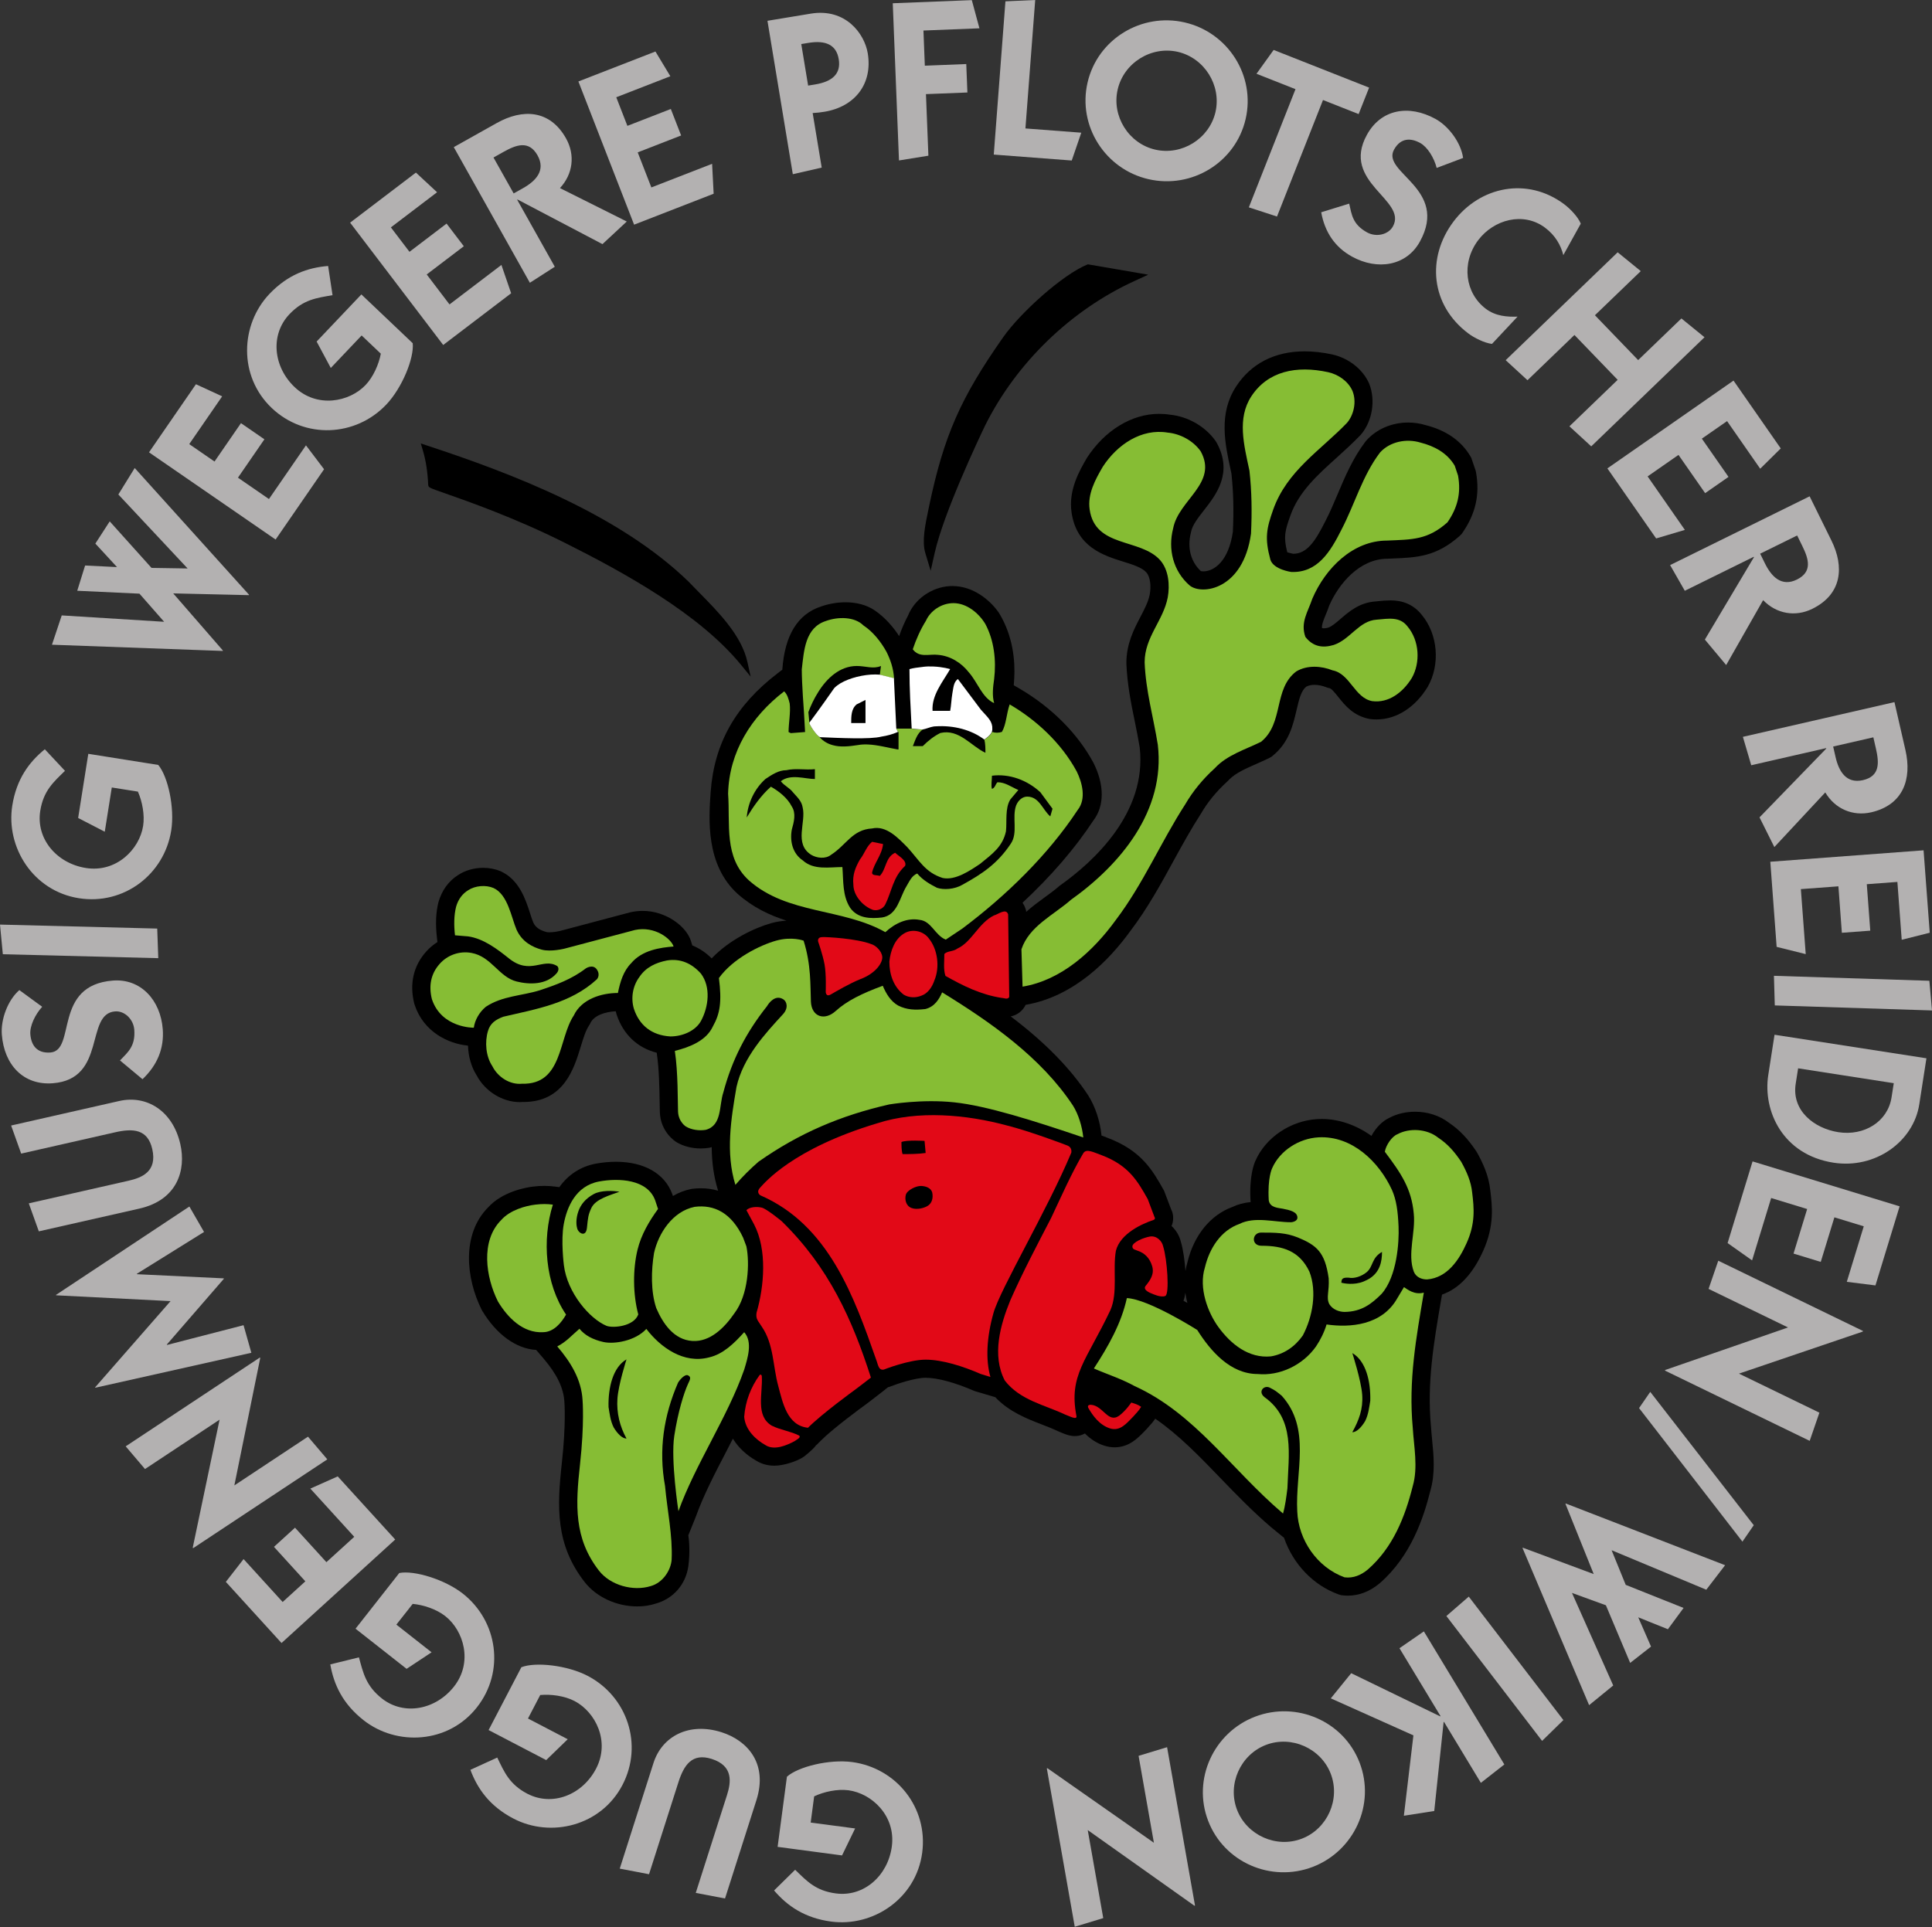
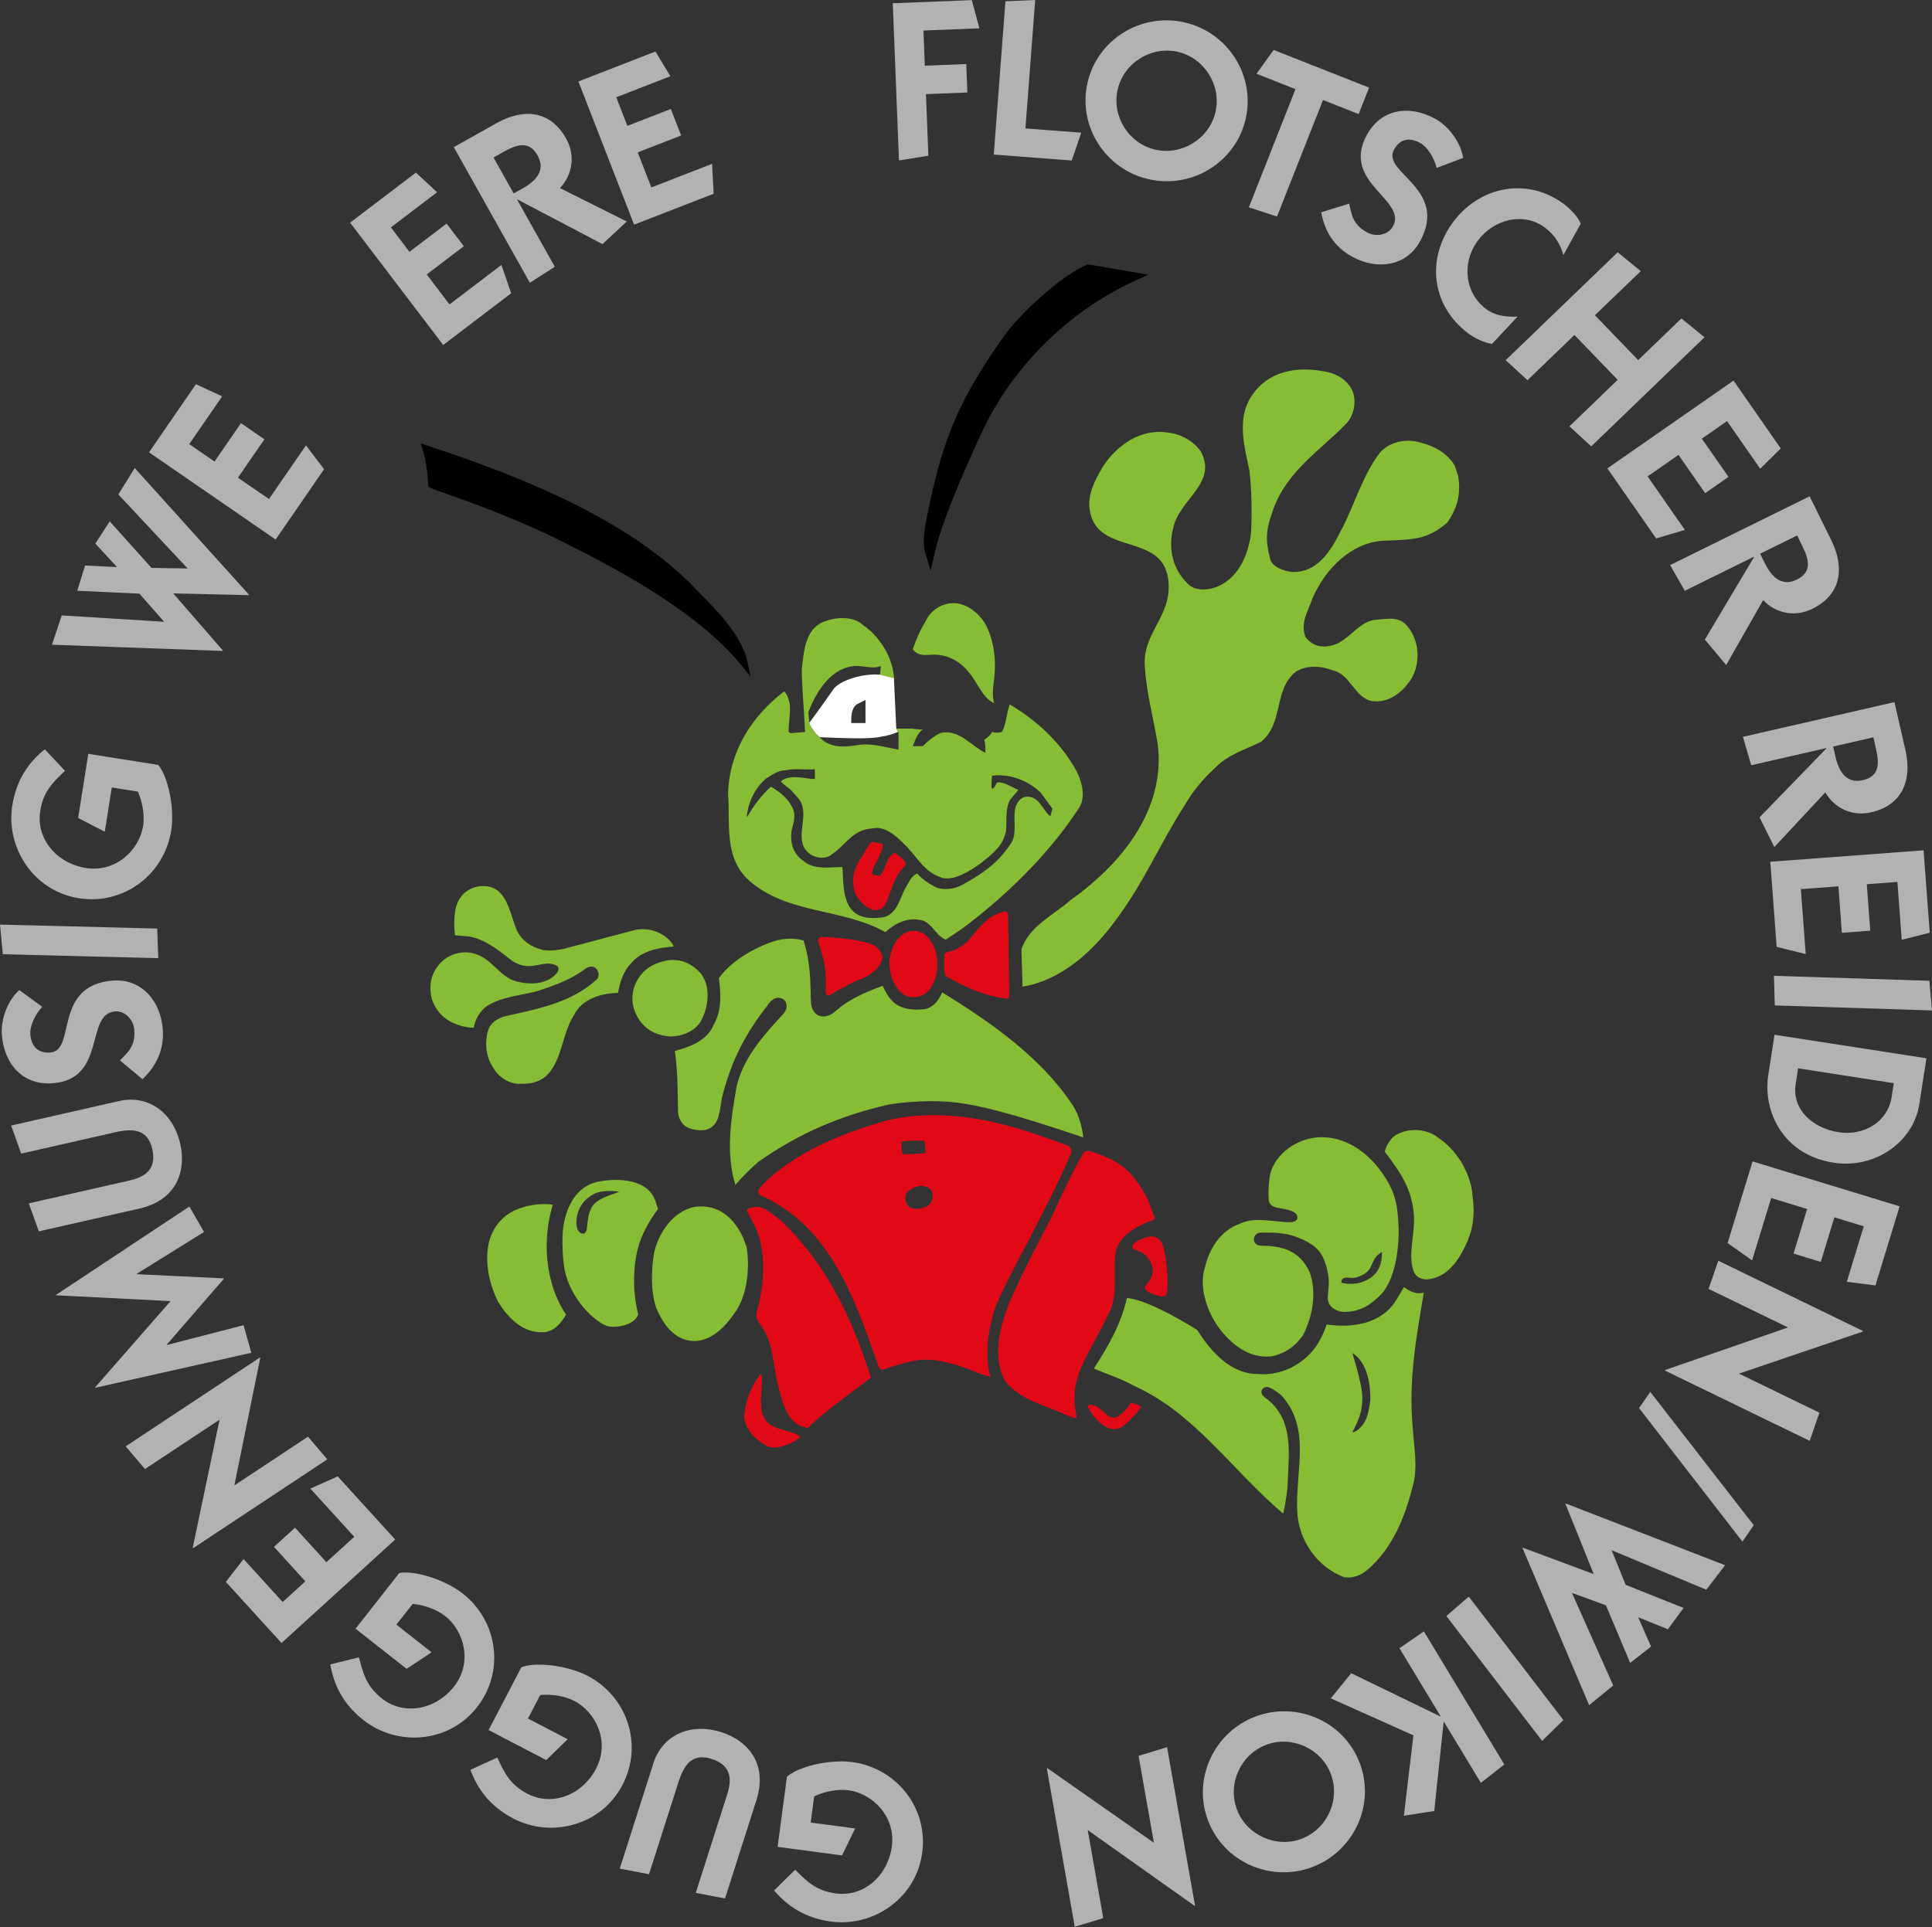
<svg xmlns="http://www.w3.org/2000/svg" version="1.1" id="Ebene_1" x="0px" y="0px" width="200px" height="199.529px" viewBox="0 0 200 199.529" xml:space="preserve">
  <rect x="0" y="0" width="200" height="199.529" fill="#333333" stroke="none" />
  <g>
    <g>
      <g>
        <g>
          <path d="M95.792,57.273c-0.371-1.233-0.035-2.838,0.354-4.697l0.036-0.173c1.527-7.279,3.252-11.209,7.692-17.522      c1.746-2.479,6.091-6.426,8.672-7.486l0.067-0.028l6.25,1.074l-1.459,0.671c-6.562,3.011-12.176,8.445-15.408,14.911      c-0.711,1.479-4.311,9.102-5.236,13.22l-0.416,1.854L95.792,57.273z" />
        </g>
      </g>
    </g>
    <g>
      <g>
        <path d="M76.709,68.836c-4.292-5.246-11.997-9.505-18.23-12.63c-5.131-2.574-10.048-4.299-12.411-5.128     c-1.688-0.592-1.688-0.592-1.74-0.854c-0.062-1.393-0.245-2.562-0.563-3.622l-0.206-0.689l0.683,0.229     c8.807,2.896,19.837,7.114,27.019,14.062c0.344,0.362,0.702,0.729,1.068,1.097c2.079,2.11,4.434,4.5,5.037,7.22l0.341,1.537     L76.709,68.836z" />
      </g>
    </g>
  </g>
  <g>
    <g>
      <path fill="#B3B1B1" d="M80.498,191.223l6.67,0.886l1.354-2.793l-4.6-0.609l0.359-2.714c1-0.477,2.398-0.781,3.548-0.63    c2.415,0.32,4.915,2.644,4.493,5.816c-0.402,3.028-2.896,5.254-5.795,4.864c-2.093-0.272-3.012-1.283-4.215-2.449l-2.18,2.144    c1.378,1.611,3.178,2.856,5.914,3.221c4.324,0.573,8.787-2.368,9.419-7.128c0.62-4.668-2.673-8.774-7.249-9.388    c-2.369-0.313-5.586,0.476-6.754,1.515L80.498,191.223z" />
    </g>
    <path fill="#B3B1B1" d="M67.188,194.056l3.035-9.504c0.578-1.812,1.42-3.078,3.453-2.434c2.277,0.729,1.998,2.438,1.574,3.771   l-3.225,10.101l3.029,0.577l3.246-10.166c1.236-3.867-0.988-6.21-3.596-7.043c-3.403-1.086-6.18,0.438-7.055,3.179l-3.493,10.94   L67.188,194.056z" />
    <path fill="#B3B1B1" d="M50.58,179.128l5.963,3.11l2.227-2.159l-4.113-2.146l1.267-2.432c1.102-0.104,2.52,0.084,3.548,0.621   c2.158,1.126,3.715,4.162,2.234,7c-1.416,2.721-4.52,3.947-7.11,2.602c-1.871-0.979-2.39-2.242-3.12-3.748l-2.781,1.271   c0.743,1.983,2.01,3.771,4.457,5.047c3.865,2.021,9.063,0.777,11.285-3.479c2.178-4.175,0.49-9.163-3.603-11.298   c-2.118-1.104-5.411-1.463-6.862-0.893L50.58,179.128z" />
    <path fill="#B3B1B1" d="M36.805,168.634l5.286,4.157l2.587-1.713l-3.646-2.867l1.691-2.146c1.103,0.101,2.461,0.548,3.372,1.266   c1.915,1.505,2.884,4.775,0.905,7.292c-1.893,2.405-5.169,3.045-7.466,1.237c-1.659-1.311-1.935-2.646-2.376-4.258l-2.967,0.729   c0.365,2.088,1.279,4.076,3.449,5.78c3.427,2.695,8.764,2.438,11.731-1.336c2.91-3.7,2.171-8.914-1.456-11.771   c-1.879-1.476-5.048-2.435-6.582-2.136L36.805,168.634z" />
    <polygon fill="#B3B1B1" points="34.961,152.865 32.126,154.128 36.672,159.121 33.789,161.745 30.54,158.176 28.361,160.16    31.61,163.729 29.26,165.869 25.215,161.425 23.379,163.786 29.143,170.117 40.912,159.402  " />
    <polygon fill="#B3B1B1" points="31.883,148.751 24.26,153.798 26.939,140.614 26.901,140.556 13.011,149.753 15.011,152.103    22.73,146.992 19.953,160.24 19.992,160.298 33.883,151.101  " />
    <polygon fill="#B3B1B1" points="25.212,137.209 17.287,139.256 17.269,139.214 23.176,132.403 23.158,132.36 14.184,131.93    14.165,131.887 21.122,127.555 19.604,124.922 5.795,134.073 5.812,134.115 17.656,134.716 9.848,143.642 9.866,143.685    26.02,140.067  " />
    <g>
      <path fill="#B3B1B1" d="M2.192,119.443l9.728-2.207c1.854-0.421,3.372-0.337,3.844,1.744c0.529,2.33-1.088,2.959-2.445,3.268    L2.98,124.594l1.039,2.898l10.406-2.355c3.958-0.898,4.848-4.008,4.242-6.677c-0.791-3.479-3.513-5.103-6.317-4.465l-11.198,2.54    L2.192,119.443z" />
      <path fill="#B3B1B1" d="M14.753,111.74c1.54-1.466,2.246-3.194,2.095-5.184c-0.227-2.984-2.26-5.249-5.15-5.029    c-6.246,0.476-3.777,7.243-6.483,7.449c-1.457,0.105-1.993-0.825-2.075-1.896c-0.064-0.854,0.497-2.038,1.227-2.838l-2.363-1.729    c-1.201,1.045-1.934,3.026-1.814,4.604c0.24,3.146,2.239,5.272,5.27,5.043c5.62-0.428,3.313-7.208,6.459-7.441    c0.971-0.074,1.899,0.809,1.982,1.896c0.13,1.711-0.66,2.329-1.479,3.183L14.753,111.74z" />
      <polygon fill="#B3B1B1" points="16.276,96.143 0,95.731 0.293,98.801 16.385,99.208   " />
      <path fill="#B3B1B1" d="M9.141,78.049L8.09,84.693l2.756,1.423l0.727-4.581l2.703,0.428c0.45,1.017,0.721,2.416,0.539,3.562    c-0.381,2.405-2.764,4.847-5.924,4.346c-3.025-0.479-5.181-3.021-4.724-5.914c0.33-2.085,1.364-2.979,2.56-4.146l-2.088-2.233    c-1.645,1.336-2.935,3.104-3.367,5.831C0.59,87.715,3.418,92.249,8.161,93c4.65,0.736,8.842-2.451,9.564-7.011    c0.373-2.358-0.336-5.595-1.344-6.788L9.141,78.049z" />
    </g>
    <polygon fill="#B3B1B1" points="17.932,61.439 25.76,61.621 25.78,61.579 13.945,48.458 12.252,51.198 19.422,58.859 15.686,58.8    11.358,53.983 9.871,56.283 12.113,58.715 8.81,58.552 7.995,61.167 14.436,61.467 16.991,64.379 6.391,63.719 5.379,66.754    23.057,67.398 23.076,67.356  " />
    <polygon fill="#B3B1B1" points="33.547,48.585 31.673,46.111 27.842,51.67 24.633,49.458 27.371,45.485 24.945,43.813    22.207,47.787 19.59,45.983 22.999,41.036 20.283,39.784 15.426,46.833 28.531,55.863  " />
-     <path fill="#B3B1B1" d="M37.409,30.484l-4.632,4.879l1.466,2.735l3.194-3.365l1.985,1.886c-0.202,1.088-0.774,2.398-1.573,3.24   c-1.678,1.768-5.023,2.429-7.346,0.225c-2.221-2.104-2.554-5.432-0.541-7.552c1.453-1.53,2.812-1.681,4.462-1.97l-0.456-3.023   c-2.113,0.169-4.178,0.896-6.078,2.897c-3.004,3.163-3.242,8.502,0.24,11.81c3.416,3.241,8.678,2.99,11.855-0.354   c1.645-1.733,2.895-4.807,2.74-6.356L37.409,30.484z" />
    <polygon fill="#B3B1B1" points="52.914,30.365 51.906,27.431 46.533,31.519 44.173,28.417 48.014,25.495 46.229,23.15    42.389,26.073 40.464,23.543 45.246,19.905 43.056,17.869 36.243,23.053 45.881,35.719  " />
    <path fill="#B3B1B1" d="M51.087,16.309l1.032-0.579c1.314-0.736,2.631-1.235,3.527,0.356c0.874,1.562-0.186,2.657-1.5,3.396   l-0.972,0.545L51.087,16.309z M54.852,29.278l2.58-1.659l-3.894-6.938l0.04-0.023l8.789,4.619l2.516-2.342l-6.916-3.461   c1.344-1.445,1.594-3.42,0.629-5.146c-1.669-2.975-4.5-3.088-7.17-1.59l-4.451,2.496L54.852,29.278z" />
    <polygon fill="#B3B1B1" points="73.877,20.059 73.717,16.961 67.428,19.406 66.015,15.776 70.51,14.027 69.443,11.283    64.947,13.031 63.795,10.07 69.394,7.893 67.851,5.333 59.875,8.435 65.642,23.262  " />
    <g>
-       <path fill="#B3B1B1" d="M82.947,4.562l0.732-0.121c1.808-0.299,2.901,0.202,3.147,1.688c0.245,1.488-0.629,2.313-2.437,2.613    l-0.732,0.12L82.947,4.562z M84.127,11.703c0.42-0.021,0.812-0.062,1.225-0.133c3.135-0.519,5.004-2.873,4.478-6.054    c-0.337-2.037-2.305-4.697-5.897-4.104l-4.486,0.741l2.625,15.884l2.991-0.684L84.127,11.703z" />
      <polygon fill="#B3B1B1" points="93.062,16.613 96.107,16.121 95.855,9.746 100.145,9.576 100.027,6.631 95.738,6.802     95.595,3.161 101.391,2.931 100.602,0.013 92.418,0.337   " />
      <polygon fill="#B3B1B1" points="110.947,16.619 111.934,13.739 106.152,13.299 107.164,0 104.082,0.138 102.875,16.005   " />
      <path fill="#B3B1B1" d="M115.702,9.265c0.637-2.763,3.478-4.528,6.233-3.896c2.758,0.645,4.522,3.479,3.891,6.233    c-0.639,2.758-3.477,4.524-6.234,3.891C116.835,14.861,115.062,12.022,115.702,9.265z M112.584,8.543    c-1.042,4.497,1.828,8.977,6.3,10.007c4.478,1.036,9.021-1.722,10.062-6.219s-1.822-8.972-6.303-10.008    C118.167,1.289,113.625,4.046,112.584,8.543z" />
    </g>
    <polygon fill="#B3B1B1" points="130.072,7.639 134.109,9.232 129.279,21.469 132.195,22.42 136.957,10.356 140.646,11.813    141.729,9.072 131.846,5.171  " />
    <path fill="#B3B1B1" d="M136.77,21.978c0.383,2.092,1.442,3.629,3.19,4.592c2.621,1.444,5.631,0.982,7.028-1.558   c3.021-5.486-3.993-7.126-2.684-9.51c0.699-1.275,1.775-1.216,2.717-0.696c0.752,0.415,1.435,1.526,1.703,2.581l2.736-1.033   c-0.219-1.576-1.479-3.277-2.855-4.039c-2.77-1.521-5.645-1.014-7.104,1.646c-2.722,4.938,4.217,6.726,2.694,9.482   c-0.471,0.854-1.719,1.146-2.674,0.621c-1.502-0.829-1.588-1.829-1.854-2.98L136.77,21.978z" />
    <path fill="#B3B1B1" d="M157.096,32.784c-1.072,0.037-2.261-0.042-3.279-0.808c-2.137-1.604-2.582-4.724-0.801-7.1   c1.614-2.147,4.678-2.983,6.922-1.305c1.062,0.793,1.635,1.805,1.897,2.844l1.806-3.257c-0.283-0.706-1.101-1.551-1.714-2.01   c-3.805-2.854-8.719-1.867-11.473,1.808c-2.783,3.712-2.379,8.626,1.558,11.576c0.573,0.437,1.665,0.987,2.438,1.075   L157.096,32.784z" />
    <polygon fill="#B3B1B1" points="169.582,37.284 165.107,32.641 169.852,28.07 167.46,26.123 155.867,37.292 158.125,39.368    162.986,34.685 167.46,39.328 162.466,44.141 164.725,46.216 176.451,34.918 174.059,32.971  " />
    <polygon fill="#B3B1B1" points="171.443,55.75 174.417,54.866 170.561,49.326 173.757,47.1 176.516,51.06 178.934,49.377    176.175,45.417 178.785,43.602 182.216,48.531 184.343,46.43 179.453,39.406 166.395,48.497  " />
    <path fill="#B3B1B1" d="M186.041,55.442l0.521,1.062c0.668,1.354,1.096,2.692-0.547,3.503c-1.604,0.79-2.646-0.321-3.312-1.679   l-0.492-0.999L186.041,55.442z M172.889,58.51l1.521,2.658l7.137-3.518l0.021,0.042l-5.08,8.529l2.205,2.639l3.826-6.722   c1.371,1.418,3.33,1.771,5.098,0.896c3.059-1.507,3.324-4.328,1.971-7.07l-2.256-4.576L172.889,58.51z" />
    <g>
      <path fill="#B3B1B1" d="M193.928,76.342l0.264,1.153c0.338,1.47,0.442,2.873-1.342,3.281c-1.742,0.396-2.498-0.927-2.834-2.396    l-0.248-1.085L193.928,76.342z M180.423,76.292l0.865,2.942l7.756-1.775l0.011,0.045l-6.91,7.126l1.535,3.075l5.272-5.657    c1.008,1.697,2.83,2.493,4.752,2.059c3.323-0.767,4.231-3.444,3.549-6.434l-1.14-4.976L180.423,76.292z" />
      <polygon fill="#B3B1B1" points="183.917,98.037 186.928,98.789 186.425,92.058 190.312,91.769 190.669,96.579 193.609,96.36     193.25,91.549 196.417,91.313 196.865,97.304 199.766,96.575 199.128,88.041 183.262,89.224   " />
      <polygon fill="#B3B1B1" points="183.725,104.101 200,104.621 199.727,101.549 183.637,101.034   " />
      <path fill="#B3B1B1" d="M183.699,107.136l-0.648,4.171c-0.576,3.713,1.486,8.259,6.758,9.078c4.312,0.669,8.271-2.166,8.873-6.039    l0.742-4.771L183.699,107.136z M186.141,110.613l9.901,1.539l-0.229,1.468c-0.393,2.521-2.832,4.021-5.514,3.604    c-2.498-0.394-4.84-2.23-4.41-5.004L186.141,110.613z" />
    </g>
    <polygon fill="#B3B1B1" points="178.841,128.706 181.376,130.499 183.35,124.042 187.076,125.181 185.666,129.796 188.484,130.656    189.895,126.042 192.936,126.971 191.18,132.719 194.146,133.091 196.648,124.903 181.425,120.251  " />
    <polygon fill="#B3B1B1" points="176.871,133.451 185.096,137.443 172.382,141.847 172.354,141.909 187.339,149.185    188.343,146.267 180.016,142.224 192.832,137.871 192.861,137.809 177.875,130.533  " />
    <polygon fill="#B3B1B1" points="170.833,144.113 169.675,145.793 180.376,159.62 181.548,157.919  " />
    <polygon fill="#B3B1B1" points="164.982,162.979 157.643,160.248 157.611,160.281 164.505,176.55 167.001,174.513 162.73,164.93    166.242,166.208 168.755,172.175 170.914,170.487 169.589,167.455 172.66,168.69 174.283,166.485 168.294,164.095 166.832,160.508    176.634,164.598 178.582,162.06 162.087,155.672 162.055,155.706  " />
    <polygon fill="#B3B1B1" points="149.729,167.323 159.637,180.251 161.841,178.094 152.046,165.312  " />
    <polygon fill="#B3B1B1" points="149.443,178.304 149.482,178.28 153.298,184.594 155.729,182.691 147.398,168.912 144.873,170.655    149.123,177.683 149.082,177.708 139.876,173.242 137.764,175.847 146.316,179.679 145.328,188.001 148.473,187.509  " />
    <path fill="#B3B1B1" d="M137.759,183.656c1.017,2.644-0.346,5.7-2.987,6.716c-2.643,1.021-5.699-0.347-6.715-2.988   c-1.017-2.642,0.346-5.694,2.987-6.715C133.686,179.654,136.744,181.015,137.759,183.656z M140.748,182.509   c-1.654-4.312-6.537-6.406-10.826-4.765c-4.287,1.646-6.51,6.479-4.854,10.785c1.654,4.312,6.537,6.412,10.826,4.767   C140.184,191.648,142.404,186.819,140.748,182.509z" />
    <g>
      <polygon fill="#B3B1B1" points="117.865,181.798 119.451,190.798 108.436,183.083 108.366,183.095 111.258,199.496     114.208,198.599 112.602,189.485 123.639,197.314 123.707,197.302 120.816,180.902   " />
    </g>
  </g>
  <g>
    <g>
      <g>
        <g>
-           <path d="M65.968,166.326c-2.156,0-4.248-0.974-5.46-2.541c-3.006-3.88-2.853-7.729-2.341-12.364      c0.443-4.016,0.26-6.231,0.258-6.257c-0.077-1.442-0.767-2.879-2.172-4.519l-0.75-0.875c-2.082-0.125-4.11-1.599-5.581-4.048      l-0.063-0.115c-1.641-3.28-2.071-7.819,0.659-10.585c1.501-1.66,3.948-2.075,4.662-2.163c0.408-0.05,0.789-0.073,1.162-0.073      c0.382,0,0.755,0.024,1.139,0.075l0.419,0.057c0.924-1.301,2.223-2.14,3.766-2.432c0.689-0.128,1.414-0.196,2.097-0.196      c2.921,0,5.044,1.216,5.825,3.334l0.07,0.211c0.599-0.352,1.232-0.595,1.888-0.726l0.125-0.021      c0.31-0.038,0.603-0.055,0.888-0.055c0.615,0,1.212,0.085,1.78,0.254l-0.015-0.048c-0.422-1.364-0.636-2.829-0.649-4.466      c-0.044,0.014-0.088,0.022-0.133,0.038l-0.165,0.034c-0.283,0.047-0.566,0.065-0.851,0.065c-0.903,0-1.787-0.229-2.489-0.648      c-0.171-0.104-1.656-1.069-1.73-3.105c-0.01-0.256-0.015-0.607-0.02-1.028c-0.021-1.358-0.052-3.423-0.291-5.028l-0.016-0.104      c-1.993-0.5-3.461-1.895-4.145-3.941c-0.038-0.127-0.069-0.238-0.095-0.351c-1.054,0.056-2.243,0.405-2.634,1.242l-0.04,0.091      l-0.098,0.156c-0.344,0.515-0.591,1.326-0.853,2.186c-0.699,2.285-1.75,5.718-5.924,5.718h-0.105      c-0.066,0.009-0.174,0.013-0.279,0.013c-1.806,0-3.605-1.122-4.477-2.792c-0.526-0.814-0.847-1.922-0.883-3.056      c-2.018-0.191-4.59-1.396-5.525-4.228l-0.036-0.113c-0.513-2.052-0.092-3.901,1.213-5.374c0.34-0.389,0.737-0.727,1.183-1.006      l-0.055-0.493c-0.158-1.392-0.106-2.576,0.158-3.626c0.355-1.252,1.076-2.231,2.086-2.852c0.716-0.461,1.625-0.717,2.553-0.717      c0.637,0,1.262,0.124,1.805,0.354c1.922,0.881,2.574,2.899,3.05,4.373c0.125,0.392,0.228,0.707,0.329,0.942      c0.216,0.476,0.649,0.789,1.36,0.979c0.019,0.005,0.112,0.028,0.311,0.028c0.467,0,0.962-0.109,1.102-0.143l7.302-1.938      c0.441-0.093,0.846-0.137,1.249-0.137c2.42,0,4.539,1.621,4.999,3.134l0.134,0.443c0.73,0.292,1.403,0.74,2.006,1.343      c1.816-1.92,4.431-3.16,6.16-3.647c0.522-0.146,1.052-0.23,1.581-0.264c-1.731-0.557-3.461-1.359-5.054-2.771      c-3.314-3.024-2.988-7.729-2.793-10.533c0.37-5.059,2.578-8.972,6.949-12.319l0.472-0.361c0.244-3.561,1.596-5.763,4.02-6.545      c0.788-0.278,1.659-0.432,2.512-0.432c1.142,0,2.165,0.271,2.959,0.789c1.179,0.784,2.035,1.839,2.602,2.711      c0.263-0.756,0.572-1.468,0.919-2.121c0.683-1.701,2.423-2.938,4.319-3.054c0.1-0.004,0.188-0.007,0.281-0.007      c2.14,0,3.89,1.438,4.815,2.782c1.487,2.426,1.68,5.033,1.58,6.802c-0.021,0.242-0.041,0.468-0.05,0.688l0.598,0.347      c3.312,1.937,6.029,4.66,7.654,7.684c1.15,2.298,1.142,4.479-0.023,5.993c-1.898,2.882-4.365,5.741-7.318,8.492      c0.127,0.188,0.229,0.393,0.299,0.609l0.068,0.202l0.006,0.14c0.646-0.578,1.32-1.07,1.887-1.483      c0.552-0.403,1.014-0.741,1.416-1.084l0.134-0.12l0.104-0.073c3.398-2.416,8.987-7.481,8.215-14.267      c-0.146-0.881-0.326-1.806-0.51-2.692c-0.391-1.905-0.789-3.875-0.871-6.021c-0.002-2.019,0.771-3.497,1.457-4.808      c0.43-0.822,0.822-1.58,0.965-2.333c0.142-0.771,0.084-1.771-0.354-2.268c-0.458-0.511-1.396-0.807-2.396-1.117      c-2.043-0.64-4.83-1.513-5.348-5.104c-0.333-2.326,0.826-4.321,1.596-5.646c1.854-2.854,4.645-4.551,7.465-4.551      c0.373,0,0.759,0.027,1.146,0.089c1.853,0.184,3.659,1.229,4.707,2.724l0.097,0.152c1.729,3.132-0.022,5.381-1.307,7.021      c-0.611,0.785-1.193,1.526-1.33,2.229l-0.021,0.107c-0.398,1.525-0.01,2.998,1.039,3.964c0.08,0.012,0.152,0.021,0.246,0.021      c1.142,0,2.625-1.073,3.062-4.096c0.104-2.173,0.062-4.103-0.149-6.04l-0.082-0.379c-0.592-2.73-1.259-5.823,0.562-8.619      c1.553-2.383,4.009-3.645,7.104-3.645c0.903,0,1.861,0.108,2.85,0.322c1.705,0.378,3.17,1.532,3.824,3.014      c0.688,1.728,0.336,3.898-0.861,5.297c-0.854,0.89-1.7,1.652-2.448,2.331c-2.075,1.868-3.976,3.58-4.854,6.063      c-0.555,1.569-0.721,2.176-0.312,3.779c0.041,0.011,0.089,0.021,0.146,0.04c0.146,0.04,0.318,0.09,0.475,0.114      c1.367-0.006,2.227-1.187,3.312-3.359c0.457-0.875,0.838-1.771,1.237-2.713c0.812-1.925,1.621-3.836,2.933-5.558l0.088-0.104      c1.062-1.184,2.639-1.854,4.322-1.854c0.617,0,1.229,0.091,1.816,0.269c2.133,0.539,3.698,1.635,4.645,3.255l0.072,0.127      l0.459,1.345l0.034,0.164c0.408,2.293-0.037,4.276-1.399,6.247l-0.098,0.139l-0.191,0.189c-2.433,2.159-4.426,2.24-6.949,2.343      l-0.518,0.022c-2.902,0-5.066,2.607-6.039,4.845c-0.104,0.312-0.229,0.632-0.361,0.942c-0.26,0.632-0.418,1.032-0.393,1.392      c0.059,0.017,0.127,0.026,0.215,0.026c0.127,0,0.278-0.026,0.453-0.078c0.366-0.129,0.795-0.497,1.248-0.889      c0.887-0.766,1.971-1.697,3.604-1.812l0.304-0.03c0.396-0.042,0.807-0.079,1.223-0.079c0.521,0,2.101,0,3.274,1.484      c1.685,2.012,1.947,5.157,0.621,7.472c-1.313,2.146-3.244,3.368-5.297,3.368c-0.229,0-0.459-0.013-0.687-0.043      c-1.699-0.313-2.57-1.408-3.271-2.284c-0.312-0.391-0.702-0.878-0.929-0.92l-0.131-0.021l-0.213-0.076      c-0.387-0.154-0.806-0.237-1.186-0.237c-0.342,0-0.633,0.064-0.862,0.19c-0.515,0.427-0.718,1.209-1.004,2.444      c-0.345,1.487-0.771,3.338-2.47,4.715l-0.113,0.093l-0.223,0.124c-0.422,0.21-0.854,0.398-1.268,0.585      c-1.177,0.516-2.195,0.964-2.863,1.624l-0.172,0.179l-0.062,0.058c-1.104,1.006-2.018,2.116-2.712,3.312      c-1.026,1.592-1.886,3.152-2.793,4.805c-1.356,2.482-2.729,4.992-4.507,7.336c-2.182,3.021-5.842,6.806-10.854,7.664      c-0.312,0.641-0.874,1.069-1.548,1.198c3.531,2.67,6.165,5.356,8.036,8.197c0.719,1.145,1.217,2.646,1.364,4.137      c0.096,0.034,0.188,0.069,0.277,0.104c0.127,0.054,0.245,0.1,0.366,0.142c3.499,1.319,4.66,3.383,5.782,5.379l0.066,0.127      l0.713,1.883c0.244,0.467,0.285,1.059,0.104,1.589c-0.015,0.051-0.03,0.1-0.056,0.146c0.476,0.438,0.82,1.021,0.964,1.635      c0.255,0.844,0.407,2.062,0.476,3.022c0.047-0.3,0.112-0.604,0.204-0.901c0.671-2.794,2.37-4.889,4.661-5.732      c0.543-0.262,1.166-0.429,1.882-0.503l-0.007-0.061c-0.162-2.573,0.35-3.888,0.51-4.23c1.065-2.412,3.648-4.145,6.426-4.302      c0.15-0.007,0.291-0.012,0.438-0.012c1.746,0,3.561,0.621,5.139,1.754c0.459-0.862,1.147-1.556,1.885-1.887      c0.762-0.401,1.676-0.617,2.631-0.617c1.312,0,2.562,0.408,3.513,1.147c1.089,0.733,1.938,1.627,2.838,2.973l0.071,0.119      c0.558,1.005,1.214,2.354,1.367,3.93c0.195,1.602,0.438,3.592-0.721,6.195c-1.074,2.417-2.516,3.954-4.279,4.569l-0.104,0.604      c-0.751,4.392-1.459,8.531-1.043,13.008c0.03,0.475,0.072,0.903,0.116,1.354c0.168,1.693,0.352,3.539-0.178,5.354      c-0.688,2.746-1.982,6.736-5.246,9.574c-1.024,0.851-2.129,1.278-3.279,1.278c-0.193,0-0.393-0.014-0.585-0.034l-0.147-0.021      l-0.242-0.075c-2.603-0.936-4.705-3.123-5.646-5.859l-1.316-1.077c-1.881-1.604-3.556-3.331-5.17-5.004      c-2.281-2.368-4.395-4.562-6.846-6.253c-0.238,0.354-0.466,0.6-0.638,0.784l-0.275,0.312l-0.229,0.235      c-0.668,0.688-1.579,1.634-3.077,1.634c-0.345,0-0.693-0.059-1.042-0.166c-0.748-0.238-1.411-0.653-2.021-1.27      c-0.312,0.181-0.666,0.271-1.035,0.271c-0.562,0-1.051-0.208-1.442-0.375l-0.339-0.143c-0.531-0.25-1.078-0.463-1.657-0.687      c-1.582-0.613-3.367-1.306-4.806-2.821l-2.146-0.636c-2.032-0.885-3.821-1.369-5.065-1.373c-1.118,0-2.999,0.646-3.629,0.896      l-0.107,0.045l-0.153,0.033l-0.596,0.475c-0.571,0.456-1.692,1.3-1.775,1.362c-0.334,0.239-3.287,2.399-4.582,3.692      l-0.466,0.471l-0.013-0.016c-0.289,0.449-1.262,1.197-1.274,1.206c-0.706,0.497-2.134,0.938-3.057,0.938      c-0.686,0-1.308-0.169-1.85-0.5c-1.041-0.581-1.897-1.391-2.45-2.298l-0.625,1.217c-1.252,2.403-2.435,4.682-3.234,6.92      l-0.754,1.866c0.086,0.484,0.189,1.803,0.004,3.178c-0.253,1.891-1.544,3.383-3.37,3.893      C67.285,166.232,66.641,166.326,65.968,166.326z M122.915,134.905c-0.083-0.324-0.156-0.677-0.207-1.052      c-0.04,0.303-0.103,0.579-0.194,0.83C122.648,134.758,122.784,134.832,122.915,134.905z" />
-         </g>
+           </g>
      </g>
    </g>
    <path fill="#86BD34" d="M115.516,95.244c2.846-3.757,4.668-8.083,7.172-11.953c0.797-1.366,1.819-2.619,3.074-3.756   c1.252-1.366,3.186-1.938,4.78-2.729c2.392-1.938,1.252-5.47,3.644-7.285c1.145-0.688,2.619-0.57,3.756-0.115   c1.82,0.343,2.276,2.848,4.104,3.188c1.707,0.229,3.188-0.908,4.104-2.395c0.906-1.594,0.799-3.869-0.455-5.351   c-0.797-1.025-1.938-0.798-3.188-0.688c-1.819,0.112-2.729,2.048-4.438,2.618c-1.137,0.341-2.146,0.188-2.938-0.837   c-0.529-1.508,0.262-2.578,0.717-3.942c1.365-3.188,4.213-6.028,7.74-6.028c2.613-0.114,4.2-0.062,6.253-1.889   c1.021-1.479,1.429-2.975,1.097-4.835l-0.34-1.021c-0.801-1.366-2.166-2.048-3.529-2.396c-1.479-0.455-3.188-0.107-4.211,1.024   c-1.817,2.392-2.617,5.352-3.981,7.97c-1.142,2.275-2.478,4.506-5.205,4.396c0,0-1.836-0.244-2.162-1.27   c-0.606-2.241-0.401-3.225,0.287-5.175c1.427-4.034,4.916-6.149,7.647-8.997c0.685-0.797,1.021-2.163,0.565-3.302   c-0.455-1.024-1.479-1.708-2.506-1.938c-3.312-0.723-6.265-0.108-7.972,2.509c-1.479,2.271-0.762,5.005-0.188,7.688   c0.238,2.146,0.272,4.242,0.162,6.521c-0.812,5.824-5.099,6.391-6.351,5.362c-1.707-1.479-2.272-3.758-1.707-5.92   c0.568-2.959,4.666-4.667,2.849-7.969c-0.799-1.14-2.162-1.821-3.414-1.938c-2.729-0.455-5.235,1.253-6.714,3.525   c-0.801,1.366-1.598,2.85-1.366,4.438c0.568,3.98,5.234,2.959,7.286,5.233c0.909,1.024,1.023,2.618,0.797,3.869   c-0.455,2.395-2.392,4.102-2.392,6.719c0.112,2.959,0.911,5.689,1.364,8.535c0.799,6.829-3.871,12.407-8.992,16.054   c-1.818,1.596-4.325,2.729-5.125,5.121l0.115,3.87C109.825,101.506,113.126,98.545,115.516,95.244z" />
    <path fill="#86BD34" d="M69.729,98c-0.24-0.787-1.93-2.146-3.994-1.711l-7.281,1.928c0,0-1.426,0.367-2.377,0.109   c-0.951-0.259-2.031-0.806-2.6-2.058c-0.551-1.285-0.896-3.646-2.391-4.325c-0.798-0.342-1.896-0.246-2.619,0.229   c-0.57,0.347-1.025,0.91-1.252,1.708c-0.229,0.91-0.229,1.938-0.115,2.959l1.367,0.114c1.592,0.229,3.02,1.32,4.211,2.275   c2.232,1.791,3.529-0.114,5.009,0.798c0.228,0.229,0.114,0.57-0.113,0.799c-1.026,1.138-2.732,1.138-4.097,0.797   c-1.822-0.456-2.607-2.581-4.668-2.958c-1.254-0.229-2.504,0.229-3.303,1.144c-0.91,1.021-1.139,2.271-0.797,3.642   c0.998,3.015,4.339,2.958,4.339,2.958c0.112-0.796,0.558-1.593,1.239-2.163c1.707-1.138,3.756-1.138,5.578-1.708   c1.708-0.568,3.301-1.138,4.781-2.273c0,0,0.726-0.481,1.138,0.112c0.412,0.604,0,1.024,0,1.024   c-2.731,2.505-6.261,3.068-9.677,3.869c-0.797,0.295-1.364,0.683-1.593,1.479c-0.343,1.139-0.228,2.618,0.456,3.646   c0.568,1.138,1.82,1.936,3.072,1.815c4.213,0.112,3.757-4.667,5.351-7.059c0.798-1.708,2.866-2.338,4.573-2.338   c0.229-1.144,0.57-2.276,1.365-3.074C66.473,98.369,68.348,98.11,69.729,98z" />
    <path fill="#E20917" d="M102.88,94.789c-1.593,0.796-2.276,2.731-3.755,3.416c-0.457,0.341-1.026,0.229-1.367,0.568   c0,0.796-0.113,1.595,0.115,2.271c1.82,1.025,3.641,1.938,5.805,2.276c0.227,0,0.682,0.229,0.797-0.114l-0.113-8.537   C104.133,93.992,103.336,94.675,102.88,94.789z" />
    <path fill="#E20917" d="M93.659,96.61c-1.024,0.57-1.479,1.821-1.592,2.958c0,1.366,0.454,2.62,1.479,3.415   c0.57,0.343,1.252,0.343,1.821,0.114c0.684-0.229,1.138-0.91,1.366-1.599c0.569-1.36,0.342-3.188-0.569-4.32   C95.595,96.383,94.457,96.155,93.659,96.61z" />
    <path fill="#E20917" d="M85.086,97.027c-0.545,0.028-0.381,0.498-0.381,0.498s0.463,1.309,0.652,2.328   c0.189,1.019,0.122,2.812,0.122,2.812s-0.015,0.61,0.529,0.298c0.544-0.312,1.933-1.134,3.069-1.589   c1.615-0.606,2.313-1.722,2.254-2.317c-0.058-0.604-0.699-1.189-1.153-1.311C88.699,97.179,85.629,97,85.086,97.027z" />
    <path fill="#86BD34" d="M79.395,104.186c0.219-0.375,0.883-1.25,1.711-0.706c0.342,0.228,0.543,0.883-0.055,1.536   c-1.826,1.985-4.125,4.459-4.809,7.526c-0.569,3.307-1.138,6.831-0.114,10.138c0.683-0.803,1.594-1.709,2.392-2.396   c4.211-2.959,8.512-4.79,13.52-5.93c0,0,3.379-0.58,6.743-0.219c3.363,0.355,8.24,1.902,13.359,3.637   c-0.117-1.139-0.496-2.384-1.065-3.295c-3.304-5.008-8.537-8.65-13.547-11.729c-0.305,0.699-0.776,1.495-1.747,1.729   c-1.026,0.113-1.896,0.093-2.806-0.362c-0.798-0.455-1.253-1.252-1.594-2.049c-2.164,0.797-3.719,1.566-4.873,2.613   c-1.152,1.045-2.498,0.605-2.566-0.979c-0.066-1.59,0.039-3.799-0.756-6.305c0,0-1.201-0.461-2.847,0   c-1.645,0.463-4.44,1.82-5.919,3.871c0.31,2.438,0.125,3.675-0.627,5.01c-0.682,1.479-2.402,2.151-3.936,2.532   c0.341,2.273,0.289,5.184,0.331,6.271c0.04,1.089,0.816,1.562,0.816,1.562c0.569,0.342,1.367,0.456,2.049,0.342   c1.708-0.454,1.366-2.504,1.822-3.868C75.787,109.702,77.232,106.918,79.395,104.186z" />
    <path fill="#86BD34" d="M72.566,105.708c0.799-1.479,1.027-3.522,0-4.895c-0.909-1.024-2.083-1.604-3.527-1.367   c-1.139,0.229-2.164,0.684-2.848,1.708c-0.682,0.911-0.91,2.164-0.568,3.304c0.568,1.707,1.838,2.738,3.773,2.854   C70.672,107.311,71.998,106.733,72.566,105.708z" />
    <path fill="#E20917" d="M110.512,118.613c-0.293-0.124-3.988-1.512-6.266-2.081c-4.213-1.139-9.221-1.595-13.432-0.229   c-8.775,2.633-11.678,6.192-12.099,6.636c-0.526,0.544,0.02,0.834,0.02,0.834c7.06,3.075,9.688,10.517,11.966,17.005   c0.199,0.496,0.227,1.139,0.797,1.025c0,0,2.594-1.027,4.325-1.025c1.731,0.002,3.87,0.683,5.693,1.479l1.012,0.315   c-0.51-1.794-0.387-4.116,0.311-6.603c0.689-2.487,5.562-10.641,8.062-16.622C110.889,119.352,111.041,118.837,110.512,118.613z    M93.319,118.241c0.568-0.229,2.39-0.114,2.39-0.114l0.114,1.252c-0.798,0.114-1.593,0.114-2.39,0.114   C93.319,119.151,93.319,118.581,93.319,118.241z M96.094,124.814c-0.381,0.271-1.182,0.479-1.752,0.255   c-0.57-0.229-0.701-0.888-0.57-1.365c0.134-0.479,1.071-0.936,1.596-0.911c0.521,0.024,1.024,0.229,1.138,0.688   C96.619,124.044,96.474,124.542,96.094,124.814z" />
    <path fill="#86BD34" d="M152.398,123.475c-0.115-1.145-0.568-2.167-1.137-3.19c-0.689-1.021-1.367-1.818-2.396-2.501   c-1.141-0.91-2.959-1.026-4.217-0.342c-0.564,0.229-1.178,1.125-1.291,1.808c1.688,2.243,2.76,3.826,2.994,6.397   c0.209,1.95-0.681,4.203,0.006,6.021c0.229,0.57,0.801,0.804,1.365,0.804c2.123-0.164,3.354-2.081,4.102-3.764   C152.748,126.653,152.593,125.079,152.398,123.475z" />
    <path fill="#86BD34" d="M131.566,140.438c1.367-0.229,2.504-1.024,3.301-2.165c1.025-1.938,1.48-4.553,0.684-6.604   c-1.025-2.163-2.779-2.684-4.941-2.684c-1.108,0.01-1.018-1.323-0.102-1.364c1.547,0,2.594,0.005,3.85,0.51   c1.938,0.803,2.806,1.511,3.187,4.224c0.08,1.383-0.282,1.979,0.062,2.668c0.34,0.563,1.021,0.812,1.588,0.812   c1.769-0.021,2.81-0.852,3.832-1.875c1.594-1.815,1.818-5.352,1.752-6.957c-0.067-1.604-0.229-2.776-0.686-3.807   c-1.359-2.938-4.146-5.617-7.59-5.438c-2.055,0.111-4.021,1.392-4.814,3.206c0,0-0.487,0.968-0.348,3.307   c0.115,0.797,1.021,0.786,1.475,0.882c0.773,0.158,1.479,0.321,1.494,0.924c0,0.342-0.461,0.472-0.688,0.472   c-1.709,0-3.729-0.624-5.324,0.178c-1.938,0.683-3.104,2.559-3.562,4.49c-0.685,2.164,0.334,4.719,1.365,6.147   C127.414,139.187,129.291,140.666,131.566,140.438z M139.623,132.291c0.57,0.113,1.32-0.135,1.846-0.564   c0.707-0.583,0.49-1.481,1.596-2.104c0,1.025-0.229,2.064-1.252,2.731c0,0-0.481,0.312-1.021,0.455c-1.021,0.27-1.938,0-1.938,0   C138.895,132.557,138.826,132.231,139.623,132.291z" />
    <path fill="#E20917" d="M115.516,129.509c0.457-1.816,2.76-2.812,3.871-3.188c0.295-0.09,0.113-0.342,0.113-0.342l-0.684-1.82   c-1.025-1.821-1.947-3.487-4.781-4.554c-0.795-0.277-1.578-0.729-1.895-0.196c-1.188,1.979-2.438,4.82-3.32,6.683   c-1.479,2.851-2.979,5.694-4.232,8.54c-1.025,2.51-1.938,5.691-0.57,8.312c1.596,2.049,4.104,2.504,6.27,3.53   c0.341,0.108,1.271,0.633,1.138,0.108c-0.798-4.211,1.037-5.683,3.521-10.929C115.743,133.835,115.175,131.444,115.516,129.509z" />
    <path fill="#86BD34" d="M62.801,137.281c0.673,0.245,2.816,0.064,3.273-1.187c-0.559-2.084-0.572-4.667-0.076-6.702   c0.379-1.563,1.211-2.965,2.121-4.216l-0.301-0.907c-0.797-2.163-3.742-2.319-5.805-1.938c-2.451,0.459-3.338,2.717-3.652,4.413   c-0.316,1.694,0.01,4.238,0.01,4.238C58.712,133.835,61.029,136.549,62.801,137.281z M59.736,127.12   c-0.078-0.249-0.145-0.931,0.152-1.743c0.23-0.635,0.706-1.277,1.59-1.751c0.74-0.396,1.965-0.354,2.648-0.233   c-0.91,0.342-2.473,0.734-2.91,1.684c-0.324,0.699-0.35,1.007-0.455,2.049C60.652,128.193,59.807,127.645,59.736,127.12z" />
    <path fill="#86BD34" d="M58.598,136.111c-2.162-3.188-2.504-7.74-1.366-11.384c-0.583-0.079-1.135-0.083-1.82,0   c-1.024,0.125-2.619,0.564-3.528,1.594c-2.164,2.164-1.595,5.921-0.342,8.425c1.024,1.709,2.618,3.301,4.668,3.188   C57.346,137.933,58.143,136.909,58.598,136.111z" />
    <path fill="#86BD34" d="M67.932,135.429c0.685,1.594,1.822,3.301,3.758,3.414c1.822,0.108,3.302-1.365,4.325-2.852   c1.48-1.937,1.6-5.23,1.253-6.938l-0.342-0.911c-1.215-2.582-3-3.438-5.01-3.188c-2.275,0.455-3.756,2.73-4.211,4.78   C67.406,131.558,67.363,133.722,67.932,135.429z" />
    <path fill="#E20917" d="M78.857,125.036c-0.51-0.122-1.249-0.081-1.59,0.261l0.797,1.479c1.365,2.618,1.051,6.402,0.255,9.135   c-0.113,0.688,0.2,0.883,0.542,1.452c1.254,1.82,1.139,4.098,1.706,6.147c0.456,1.701,0.912,4.096,3.075,4.319   c1.48-1.479,4.781-3.87,4.781-3.87s1.166-0.875,1.734-1.324c-1.936-6.034-4.352-11.425-9.246-16.201   C80.91,126.436,79.366,125.159,78.857,125.036z" />
    <path fill="#E20917" d="M119.044,128.029c-0.685,0.115-1.813,0.601-1.821,1.025c0,0.342,0.342,0.342,0.571,0.456   c0.683,0.227,1.231,0.739,1.479,1.594c0.246,0.849-0.229,1.479-0.688,2.049c-0.342,0.456,0.688,0.796,0.688,0.796   s0.924,0.443,1.367,0.229c0.438-0.22,0.19-3.788-0.229-5.123C120.296,128.485,119.727,127.916,119.044,128.029z" />
    <path fill="#86BD34" d="M145.339,133.266l-0.682,1.138c-1.595,2.847-4.931,3.077-7.332,2.729c-0.226,0.776-0.636,1.602-1.093,2.278   c-1.364,1.938-3.756,3.074-6.03,2.854c-2.849,0-4.896-2.396-6.263-4.56c0,0-5.01-3.188-7.287-3.302   c-0.569,2.619-1.932,5.011-3.414,7.287c1.266,0.56,2.837,1.062,4.211,1.82c6.262,2.846,10.018,8.646,15.369,13.199   c0.229-0.797,0.342-1.707,0.455-2.612c0.113-3.529,0.812-7.156-2.371-9.438c-0.707-0.564-0.084-1.25,0.502-1.003   c0.684,0.341,0.713,0.405,1.283,0.86c3.074,3.416,1.385,7.869,1.604,11.966c0.115,2.961,2.058,5.807,4.896,6.833   c0.91,0.113,1.707-0.229,2.395-0.798c2.617-2.274,3.869-5.465,4.666-8.65c0.566-1.938,0.113-4.099,0-6.034   c-0.455-4.896,0.354-9.328,1.146-13.997C146.421,134.104,145.684,133.494,145.339,133.266z M141.32,147.137   c-0.375,0.634-0.896,1.168-1.328,1.15c0.689-1.251,1.125-2.397,1.023-3.87c-0.104-1.468-1.023-4.32-1.023-4.32   c1.396,0.809,1.91,2.905,1.859,4.937C141.736,145.715,141.662,146.454,141.32,147.137z" />
    <path fill="#E20917" d="M79.885,147.608c-1.705-1.023-0.91-3.301-1.023-5.12c0-0.114-0.115-0.229-0.229-0.114   c-0.91,1.252-1.48,2.731-1.594,4.327c0.115,1.364,1.213,2.376,2.237,2.945c0.91,0.564,2.221-0.021,3-0.441   c0.114-0.114,0.685-0.341,0.456-0.564C81.82,148.178,80.797,148.064,79.885,147.608z" />
    <path fill="#E20917" d="M117.109,145.219c0,0-0.521,0.805-1.252,1.36c-1.16,0.824-1.664-1.061-2.938-1.13   c-0.446,0-0.253,0.333-0.253,0.333c0.454,0.797,1.163,1.771,2.229,2.109c1.069,0.344,1.742-0.539,2.426-1.228   c0.26-0.304,0.562-0.581,0.812-1.002C117.764,145.402,117.451,145.333,117.109,145.219z" />
-     <path fill="#86BD34" d="M77.039,137.933c-1.025,1.138-2.164,2.271-3.641,2.612c-2.62,0.688-5.01-1.021-6.49-2.951   c-1.137,1.251-3.326,1.607-4.439,1.357c-1.111-0.249-1.918-0.688-2.486-1.373c-0.798,0.688-1.385,1.373-2.296,1.829   c1.367,1.593,2.507,3.415,2.62,5.578c0,0,0.205,2.396-0.264,6.631c-0.469,4.236-0.633,7.659,1.957,11.002   c1.182,1.526,3.543,2.175,5.364,1.604c1.253-0.346,2.08-1.633,2.163-2.73c0.115-2.505-0.455-5.123-0.682-7.627   c-0.684-3.758-0.135-7.289,1.345-10.705c0.224-0.367,0.733-0.917,1.04-0.754c0.305,0.163,0.264,0.346-0.021,0.916   c-0.407,0.896-1.02,2.833-1.407,5.339c-0.387,2.506,0.43,7.81,0.43,7.81c1.707-4.782,5.101-9.772,6.809-14.667   C77.381,140.666,77.95,138.957,77.039,137.933z M64.854,148.944c-0.432,0.016-0.953-0.521-1.329-1.154   c-0.341-0.683-0.416-1.422-0.529-2.104c-0.052-2.024,0.462-4.129,1.86-4.938c0,0-0.84,2.604-0.94,4.067   C63.812,146.283,64.163,147.693,64.854,148.944z" />
    <path fill="#86BD34" d="M97.109,67.803c1.254,0.108,2.391,0.797,3.186,1.815c0.912,1.023,1.367,2.618,2.619,3.188   c-0.229-0.797-0.114-1.708,0-2.504c0.227-1.938,0-3.984-0.911-5.692c-0.683-1.139-1.935-2.162-3.3-2.162   c-1.254,0-2.393,0.796-2.847,1.82c-0.571,0.911-1.024,1.937-1.366,2.959C95.172,68.145,96.197,67.689,97.109,67.803z" />
    <path fill="#86BD34" d="M95.172,95.238c1.254,0.114,1.596,1.594,2.733,2.05l1.708-1.139c4.553-3.415,8.878-7.626,11.954-12.293   c0.91-1.145,0.455-2.847-0.107-3.984c-1.602-2.959-4.213-5.351-6.941-6.938c-0.345,1.021-0.345,2.05-0.801,2.846   c-0.342,0.114-0.688,0.114-1.021,0c-0.149,0.409-0.797,0.797-0.797,0.797c0.109,0.455,0.109,0.91,0.109,1.366   c-1.479-0.688-2.73-2.504-4.666-2.049c-0.684,0.342-1.254,0.798-1.821,1.36h-1.024c0.227-0.563,0.453-1.36,1.024-1.708   c0.085-0.021,0.17-0.047,0.255-0.068c-0.129,0.038-0.209,0.059-0.34,0.059c-0.312,0-1.055-0.098-1.055-0.098   c-0.261,0-0.52,0-0.77,0c-0.291,0-0.398,0-0.824,0c0.005,0.021,0.023,0.067,0.05,0.13c0.025,0.049,0.059,0.104,0.104,0.176   c0.005,0.023-0.002,0.047-0.006,0.067c0.027-0.017,0.053-0.021,0.08-0.032V77.6c-0.023-0.011-0.049-0.015-0.071-0.02   c-0.001,0.006-0.001,0.02-0.001,0.02c-1.023-0.177-2.071-0.476-3.107-0.518c-0.35-0.015-0.693,0-1.031,0.062   c-0.936,0.144-1.824,0.236-2.611,0.006c-0.504-0.136-0.963-0.396-1.359-0.831c0.005,0,0.014,0,0.021,0.001   c-0.344-0.179-1.071-1.274-1.071-1.48c-0.004,0.002-0.103-1.104-0.103-1.104c0.249-0.68,0.589-1.399,1.015-2.071   c0.893-1.448,2.255-2.709,3.995-2.709c0.91,0,1.708,0.343,2.504,0l-0.115,0.911l1.446,0.375c0,0,0.01-0.009,0.022-0.021   c-0.059-1.009-0.374-1.923-0.785-2.741c-0.571-1.023-1.366-2.051-2.39-2.729c-0.912-0.911-2.619-0.911-3.871-0.456   c-2.164,0.688-2.277,3.074-2.504,5.012c0,1.479,0.227,4.438,0.227,4.438l0.115,2.049l-1.48,0.114l-0.229-0.114   c0-0.911,0.229-2.049,0.115-2.96c-0.115-0.456-0.229-0.91-0.57-1.252c-3.415,2.618-5.691,6.261-5.806,10.587   c0.229,3.188-0.455,6.604,2.163,8.993c3.984,3.528,9.678,2.846,14.116,5.353C92.668,95.579,93.922,95.01,95.172,95.238z    M88.002,93.985c-0.797-1.252-0.684-2.73-0.797-4.211c-1.367,0-2.959,0.343-4.098-0.688c-1.026-0.685-1.367-1.937-1.14-3.188   c0.228-0.796,0.456-1.708,0-2.391c-0.456-0.91-1.364-1.599-2.163-2.054c-1.025,0.911-1.82,2.054-2.504,3.188   c0.114-1.479,0.797-2.96,1.936-3.983c0.683-0.456,1.367-0.912,2.162-0.912c1.025-0.228,1.938,0,2.961-0.108v1.021   c-1.025,0-2.506-0.565-3.528,0.229c0.341,0.455,0.909,0.684,1.251,1.14c0.444,0.514,0.896,0.888,1.009,1.569   c0.382,1.534-0.933,3.771,0.888,4.911c0.57,0.343,1.479,0.455,2.049,0c1.594-1.022,2.201-2.611,4.25-2.729   c1.48-0.343,2.732,1.023,3.644,1.938c1.251,1.361,1.846,2.615,3.665,3.188c1.317,0.281,2.85-0.776,3.875-1.463   c1.252-1.021,2.332-1.771,2.675-3.367c0.113-1.021-0.113-2.392,0.454-3.302l0.828-0.978c-0.797-0.346-1.364-0.801-2.164-0.801   c-0.228,0.229-0.228,0.569-0.569,0.688c-0.107-0.342,0-0.911,0-1.365c1.821-0.229,3.646,0.454,5.01,1.708l1.259,1.708l-0.229,0.797   c-0.799-0.684-1.141-2.05-2.394-2.05c-0.454,0-0.909,0.343-1.142,0.911c-0.455,1.252,0.229,2.847-0.565,3.982   c-1.367,2.049-2.938,3.098-4.988,4.23c-0.847,0.493-1.956,0.548-2.638,0.318c-0.685-0.345-1.482-0.798-2.049-1.479   c-0.57,0.229-0.798,0.797-1.139,1.366c-0.684,1.139-0.912,2.959-2.506,3.188C90.164,95.124,88.8,95.124,88.002,93.985z" />
-     <path fill="#FFFFFF" d="M95.795,75.462c0.363-0.109,0.725-0.259,1.086-0.259c1.822-0.114,3.643,0.341,5.01,1.365   c0,0,0.657-0.408,0.797-0.824c0.004-0.013,0.006-0.021,0.01-0.039c0.018-0.062,0.021-0.121,0.027-0.181   c-0.002-0.104-0.01-0.209-0.008-0.305c-0.088-0.685-0.604-1.076-1.168-1.729l-2.391-3.187c-0.455,0.341-0.455,0.904-0.568,1.479   c-0.115,0.688-0.115,1.252-0.229,1.82h-1.822c-0.113-1.597,1.026-2.96,1.822-4.325c0,0-0.746-0.229-1.764-0.268   c-0.332-0.018-0.695-0.007-1.068,0.039c-0.008,0-0.013,0.003-0.021,0.005c-0.612,0.071-0.911,0.106-1.36,0.225   c0,2.049,0.115,3.983,0.229,6.146c0,0,0.743,0.101,1.055,0.101C95.557,75.528,95.656,75.503,95.795,75.462z" />
    <path fill="#E20917" d="M93.693,89.66c0.229-0.569-0.684-1.021-1.025-1.365c-1.024,0.454-0.911,1.708-1.593,2.396   c-0.343-0.114-0.798,0-0.798-0.342c0.229-1.025,1.023-1.821,1.137-2.959l-1.137-0.229c-0.57,0.455-0.797,1.253-1.252,1.821   c-0.457,0.798-0.798,1.593-0.684,2.619c0,1.139,1.025,2.271,2.049,2.613c0.455,0.114,1.023-0.108,1.253-0.564   C92.326,92.278,92.441,90.798,93.693,89.66z" />
    <path fill="#FFFFFF" d="M91.075,69.853c-0.288-0.026-0.603-0.026-0.928-0.005c-1.267,0.087-2.7,0.521-3.485,1.129   c-0.121,0.093-0.229,0.188-0.316,0.285c-0.01,0.016-0.02,0.024-0.031,0.046c-0.332,0.477-0.646,0.925-0.984,1.396   c-0.422,0.602-0.886,1.236-1.49,2.047c-0.021,0.023-0.039,0.04-0.049,0.05c-0.01,0.005-0.014,0.016-0.014,0.026   c0,0.208,0.727,1.309,1.072,1.481c0.027,0.016,0.055,0.021,0.078,0.021c1.873,0.077,5.182,0.245,6.32-0.062   c0.29-0.045,0.576-0.104,0.857-0.181c0.279-0.076,0.555-0.178,0.824-0.292c0.006-0.021,0.013-0.047,0.006-0.066   c-0.046-0.068-0.08-0.126-0.105-0.176c-0.026-0.058-0.042-0.101-0.047-0.132h-0.002l-0.229-4.896c0-0.111-0.006-0.222-0.011-0.33   c-0.013,0.013-0.021,0.021-0.021,0.021L91.075,69.853z M88.686,72.927l0.91-0.456v2.391h-1.48   C88.115,74.178,88.115,73.381,88.686,72.927z" />
  </g>
</svg>